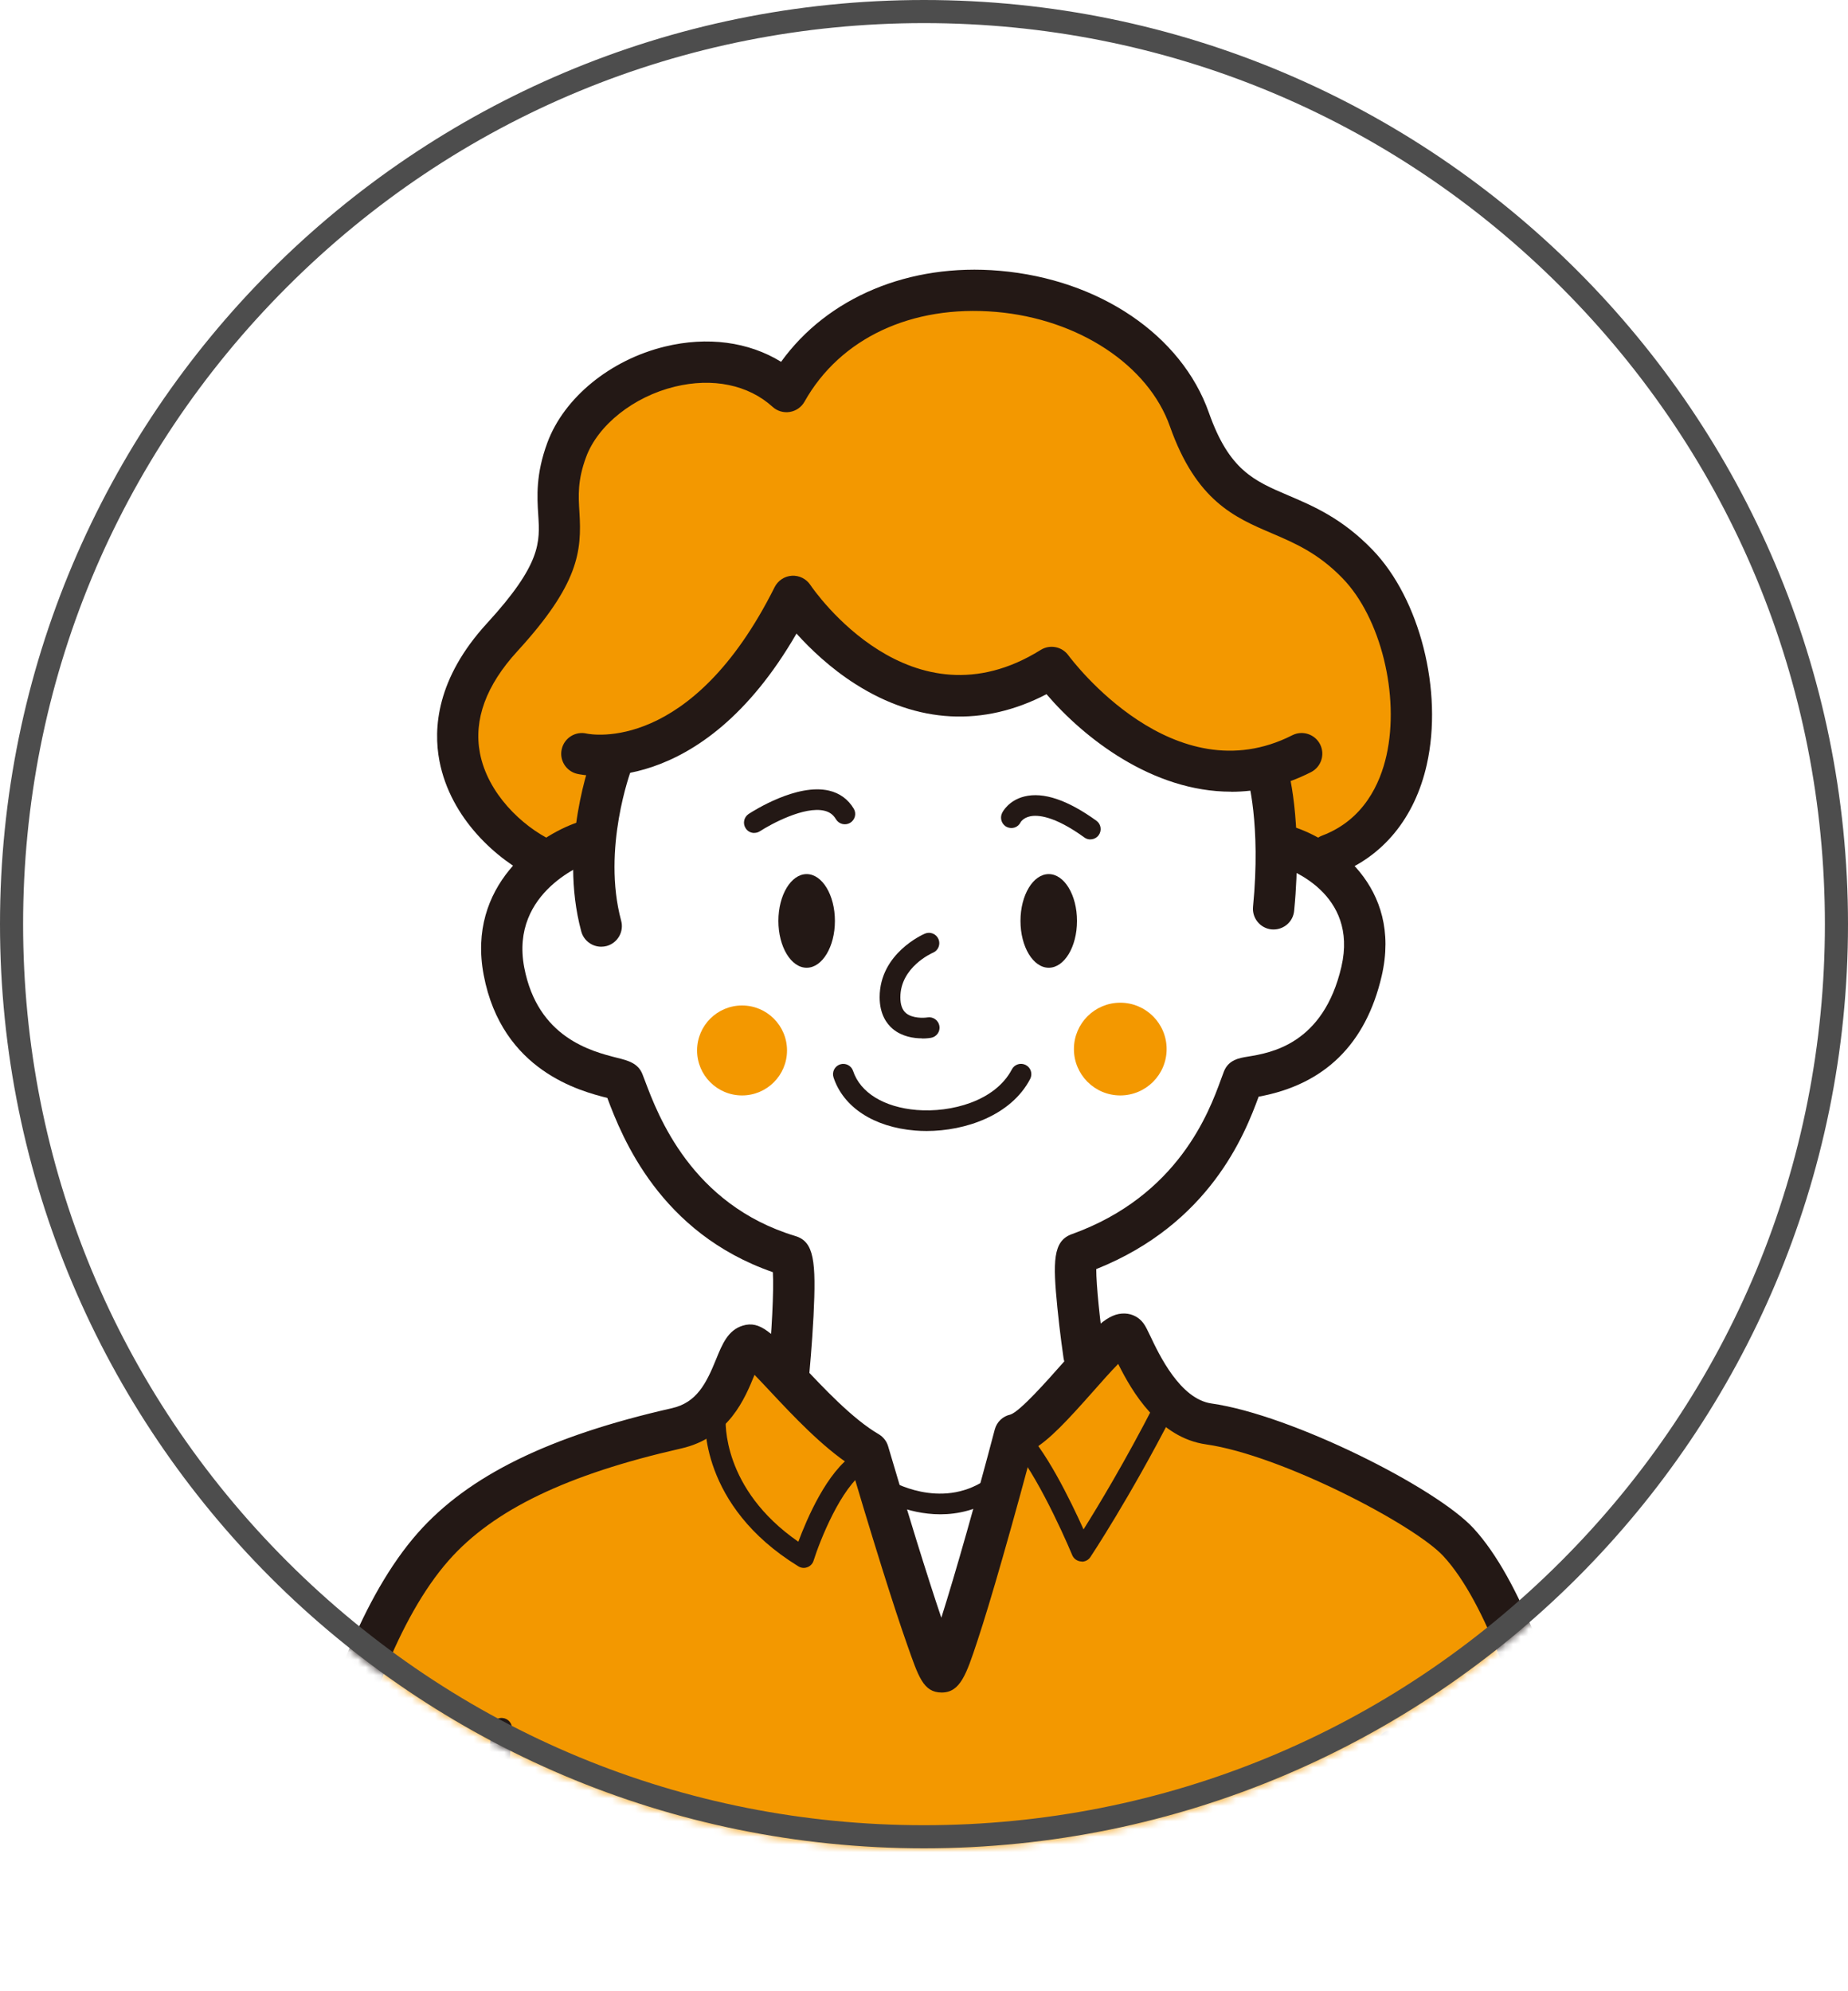
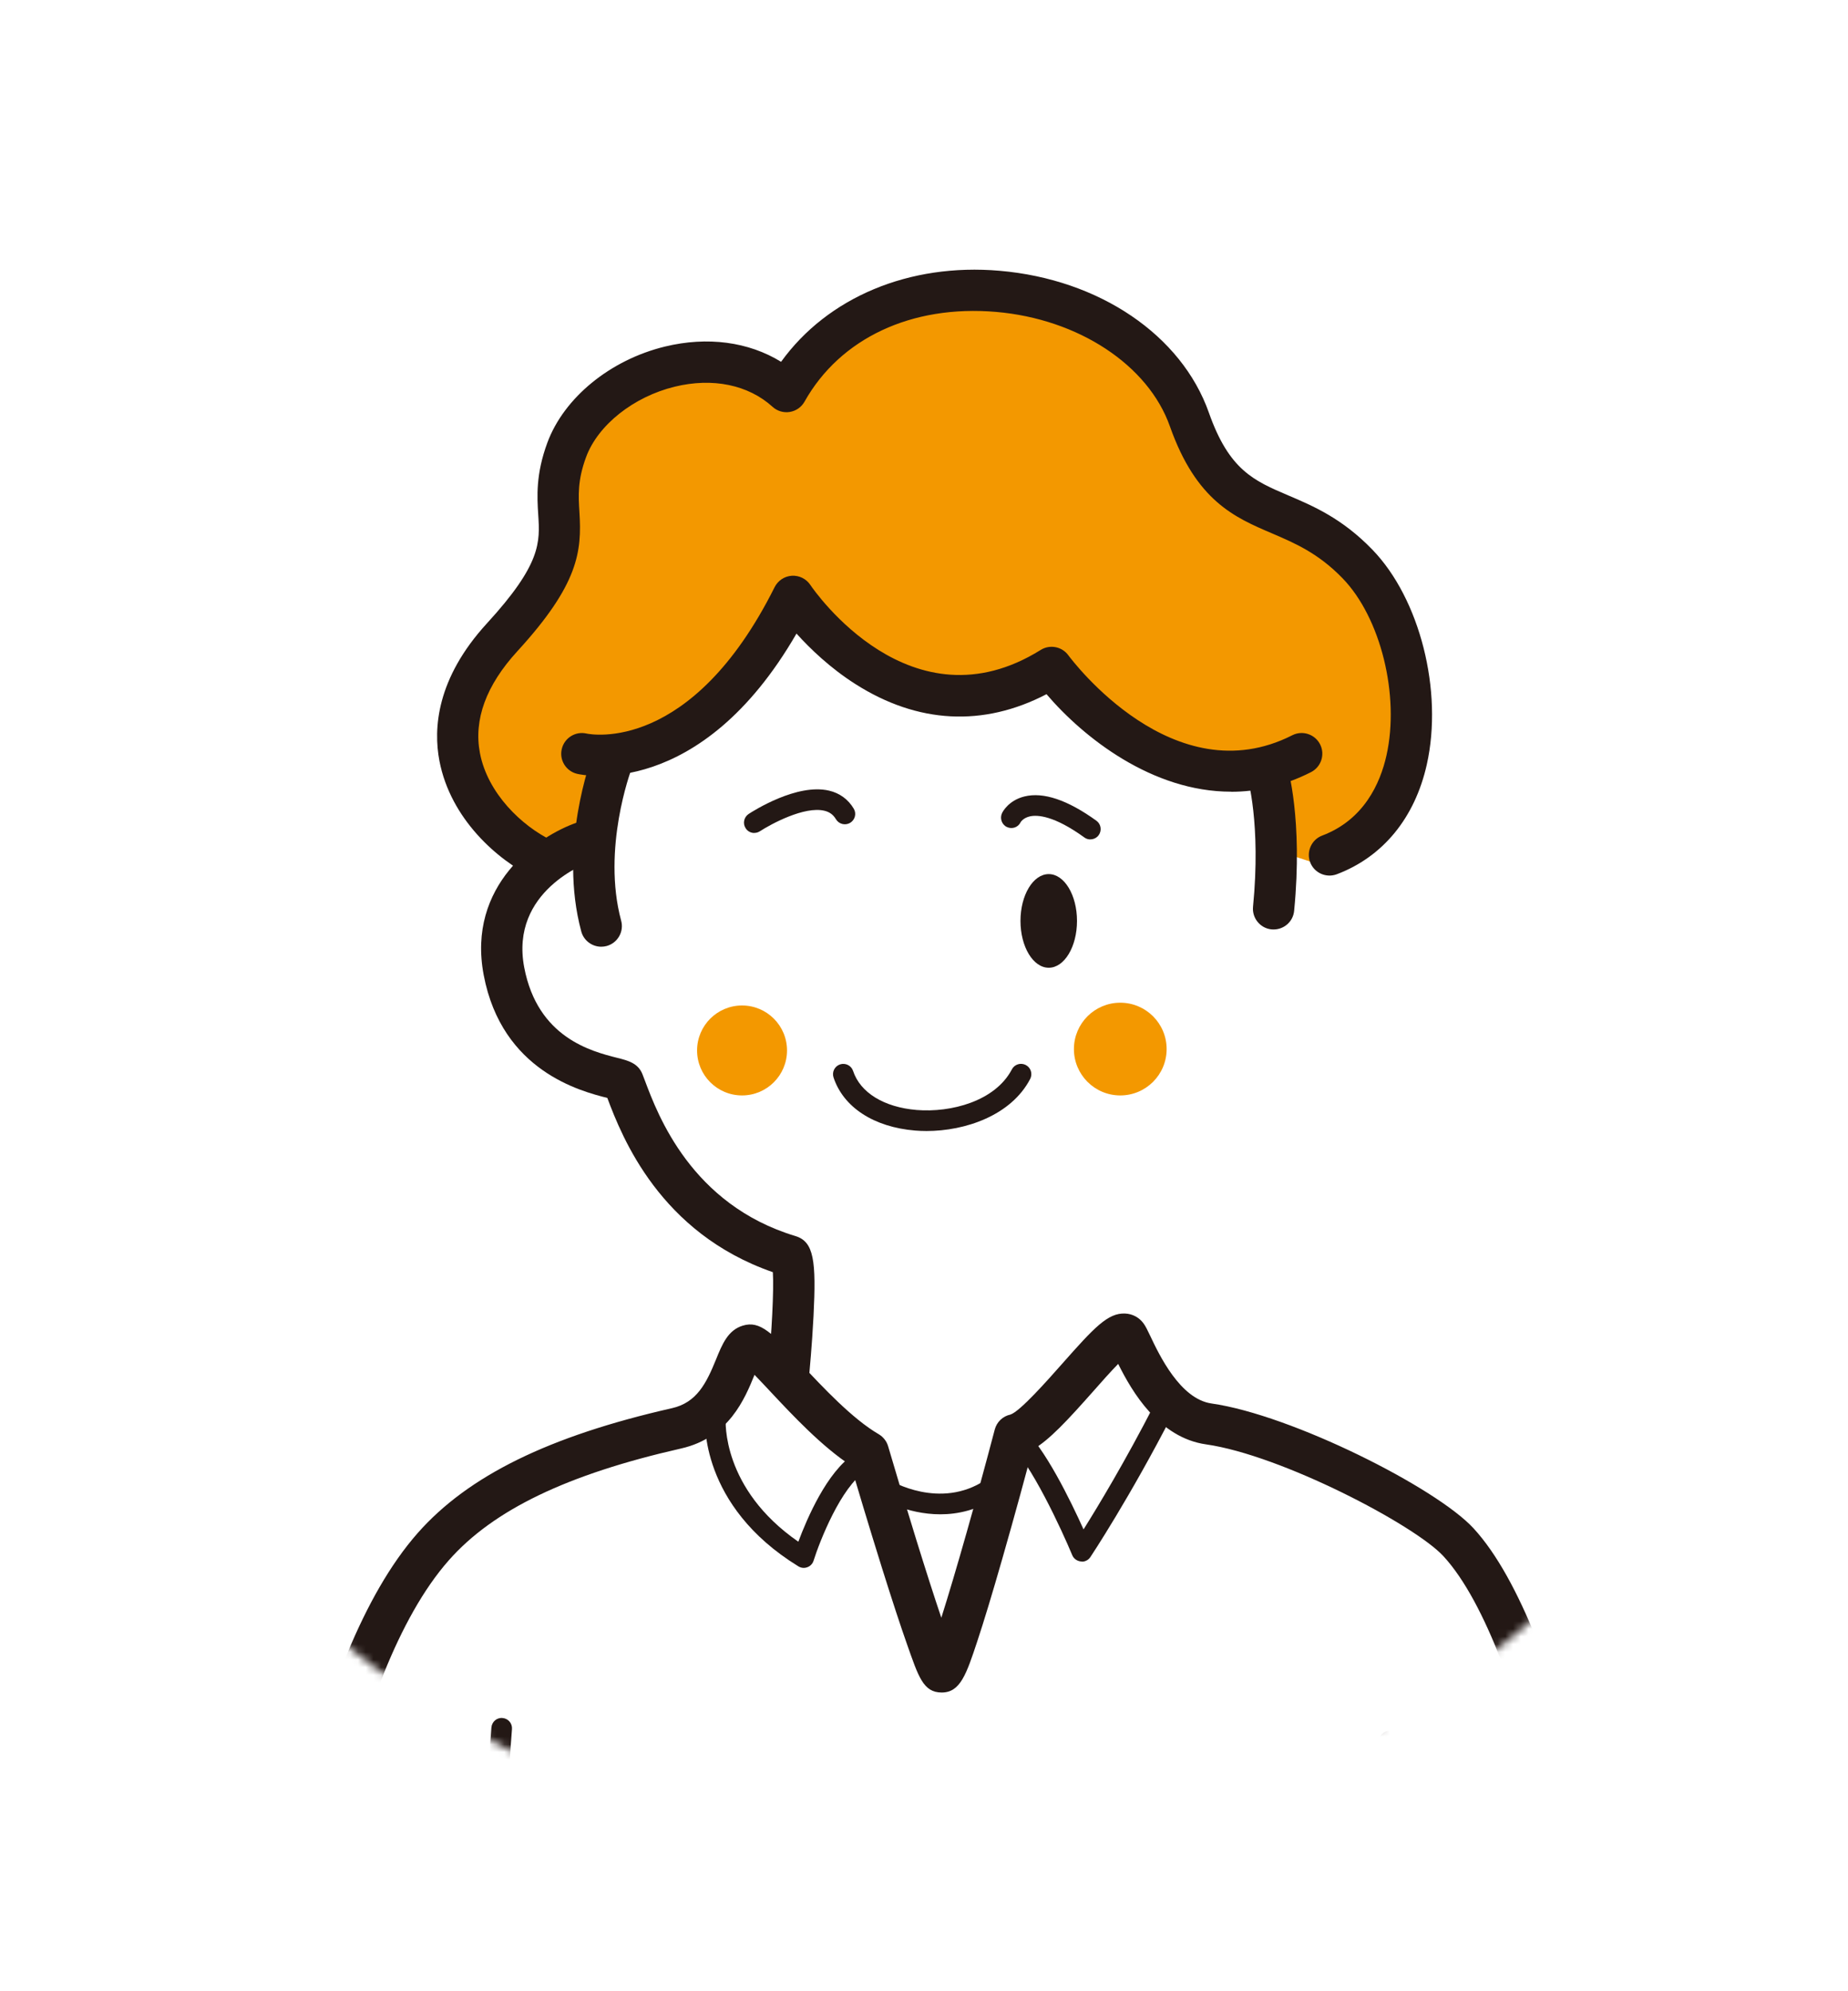
<svg xmlns="http://www.w3.org/2000/svg" id="_レイヤー_1" data-name="レイヤー 1" viewBox="0 0 240 258.5">
  <defs>
    <style>
      .cls-1 {
        fill: #4d4d4d;
      }

      .cls-1, .cls-2, .cls-3, .cls-4, .cls-5 {
        stroke-width: 0px;
      }

      .cls-2 {
        fill: #231815;
      }

      .cls-4 {
        fill: #f39800;
      }

      .cls-5 {
        fill: #fff;
      }

      .cls-6 {
        filter: url(#luminosity-invert);
      }

      .cls-7 {
        mask: url(#mask);
      }
    </style>
    <filter id="luminosity-invert" x="0" y="0" width="240" height="258.5" color-interpolation-filters="sRGB" filterUnits="userSpaceOnUse">
      <feColorMatrix result="cm" values="-1 0 0 0 1 0 -1 0 0 1 0 0 -1 0 1 0 0 0 1 0" />
    </filter>
    <mask id="mask" x="0" y="0" width="240" height="258.5" maskUnits="userSpaceOnUse">
      <g class="cls-6">
        <circle class="cls-3" cx="120" cy="120" r="120" />
      </g>
    </mask>
  </defs>
  <circle class="cls-5" cx="120" cy="120" r="120" />
  <g class="cls-7">
    <g>
      <polygon class="cls-5" points="132.65 230.23 141.05 196.09 139.09 171.46 138.81 164.46 153.36 154.67 161.76 142.36 171.83 137.32 177.15 118.29 166.04 110.53 158.91 74.92 113.29 66.52 81.39 92.27 74.53 111.16 66.33 119.13 68.29 132.84 79.48 140.96 89.56 156.35 105.27 162.89 103.92 171.74 101.59 207 106.63 231.07 132.65 230.23" />
-       <polygon class="cls-4" points="38.85 256.43 45.29 218.26 58.16 199.51 81.39 185.52 91.52 184.89 97.27 174.68 112.79 188.53 122.3 217.07 131.82 186.29 146.38 173.42 153.08 183.49 182.75 193.29 195.9 209.52 200.04 224.42 205.36 238.69 208.49 258 38.85 256.43" />
      <polygon class="cls-4" points="61.57 102.62 70.53 111.57 77.53 109.62 78.09 98.98 93.48 92.27 102.99 78.55 120.9 90.31 136.57 86.67 151.4 98.98 164.56 100.1 166.04 110.53 172.67 112.69 182.47 102.06 181.63 79.39 167.63 67.36 157.84 63.44 154.48 54.49 144.69 41.05 118.94 37.7 101.59 49.45 92.92 46.37 75.57 53.37 72.49 72.4 61.02 86.67 61.57 102.62" />
      <path class="cls-2" d="m207.93,258.45c-1.3,0-2.44-.95-2.65-2.27-.07-.42-6.67-42.01-17.82-54.11-3.76-4.08-21.07-13.13-30.83-14.52-6.11-.87-9.61-6.82-11.41-10.45-1,1.02-2.24,2.42-3.18,3.49-3.36,3.79-5.79,6.44-7.96,7.66-.67,2.51-2.25,8.37-3.92,14.18-1.29,4.5-2.38,8.1-3.24,10.69-1.42,4.29-2.21,6.65-4.62,6.65s-3.03-2.09-4.5-6.25c-.85-2.4-1.94-5.73-3.25-9.9-1.73-5.53-3.4-11.12-4.05-13.33-3.78-2.48-7.55-6.5-10.37-9.51-.69-.74-1.47-1.57-2.14-2.26t0,0c-1.24,3.05-3.32,8.15-9.52,9.56-14.81,3.36-24.4,7.97-30.18,14.52-13.35,15.12-17.52,51.98-17.56,52.35-.16,1.47-1.48,2.53-2.96,2.38-1.47-.16-2.54-1.49-2.38-2.96.17-1.58,4.4-38.92,18.87-55.32,6.56-7.43,17.05-12.58,33.01-16.2,3.21-.73,4.45-3.2,5.73-6.35.79-1.95,1.54-3.79,3.47-4.37,2.25-.69,3.81.97,7.56,4.98,2.82,3.01,6.67,7.13,10.09,9.12.59.35,1.03.91,1.22,1.56,2.37,8.09,5.06,16.8,6.91,22.27,1.86-5.86,4.59-15.5,6.94-24.44.26-.98,1.04-1.73,2.03-1.94,1.25-.4,4.83-4.46,6.76-6.64,4.15-4.69,5.91-6.58,8.14-6.48.96.04,1.83.51,2.39,1.28.28.38.5.85.87,1.62,1.16,2.45,3.88,8.2,7.96,8.78,10.4,1.48,29.16,10.92,34.02,16.2,12.25,13.29,18.9,55.14,19.18,56.92.23,1.46-.77,2.84-2.24,3.07-.14.02-.28.03-.42.03Zm-109.17-81.63h0Z" />
      <path class="cls-2" d="m102.43,180.86c-.09,0-.17,0-.26-.01-1.47-.14-2.56-1.45-2.41-2.93.45-4.72.76-10.37.61-12.73-14.65-5.08-19.57-17.48-21.5-22.63,0,0-.01,0-.02,0-3.38-.86-13.66-3.46-16.03-15.94-2.22-11.66,6.99-18.07,12.16-19.83,1.4-.48,2.93.27,3.4,1.68.48,1.4-.27,2.92-1.67,3.4-.45.16-10.52,3.8-8.63,13.75,1.74,9.12,8.72,10.89,12.08,11.74,1.4.35,2.72.69,3.28,2.14.1.25.2.53.33.86,1.65,4.39,6.01,16.06,19.53,20.14,2.42.73,2.71,3.24,2.35,10.41-.19,3.74-.54,7.37-.55,7.52-.13,1.39-1.3,2.43-2.67,2.43Z" />
-       <path class="cls-2" d="m140.77,178.62c-1.31,0-2.46-.96-2.65-2.29-.02-.13-.48-3.28-.8-6.54-.59-5.95-.59-8.64,1.86-9.53,13.87-4.98,17.87-15.95,19.38-20.08.15-.41.28-.77.39-1.05.6-1.52,1.99-1.75,3.1-1.93,2.94-.48,9.82-1.59,12.16-11.68,2.21-9.55-6.88-12.73-7.93-13.06-1.41-.45-2.2-1.95-1.76-3.36.44-1.41,1.93-2.2,3.35-1.77,5.18,1.6,14.27,7.71,11.57,19.4-2.05,8.84-7.42,14.11-15.98,15.67-1.79,4.89-6.36,16.51-21.09,22.39,0,2.13.49,6.84,1.06,10.76.22,1.47-.8,2.83-2.26,3.05-.13.02-.26.03-.39.03Z" />
-       <ellipse class="cls-2" cx="104.76" cy="119.58" rx="3.67" ry="6.08" />
      <ellipse class="cls-2" cx="136.2" cy="119.58" rx="3.67" ry="6.08" />
      <path class="cls-2" d="m120.32,146.86c-.5,0-.99-.02-1.47-.06-5.36-.44-9.32-3.02-10.6-6.9-.23-.7.15-1.46.85-1.69.7-.23,1.46.15,1.69.85.93,2.82,4.02,4.72,8.27,5.07,4.43.36,10.18-1.13,12.35-5.27.34-.66,1.15-.91,1.81-.57.66.34.91,1.15.57,1.81-2.48,4.75-8.44,6.76-13.47,6.76Z" />
      <path class="cls-2" d="m141.61,109c-.27,0-.55-.08-.79-.26-3.95-2.86-6.11-2.94-7.04-2.74-.9.19-1.23.75-1.24.78-.33.67-1.12.92-1.79.6-.67-.33-.93-1.15-.61-1.81.08-.17.85-1.64,2.9-2.15,2.46-.61,5.61.45,9.35,3.15.6.43.73,1.27.3,1.87-.26.36-.67.55-1.09.55Z" />
      <path class="cls-2" d="m97.96,108.16c-.44,0-.87-.21-1.12-.61-.41-.62-.23-1.45.39-1.86.63-.41,6.27-4,10.43-3.03,1.39.32,2.5,1.14,3.22,2.35.38.64.16,1.46-.48,1.84-.64.37-1.46.16-1.84-.48-.35-.59-.83-.94-1.51-1.1-2.59-.61-6.9,1.72-8.35,2.66-.23.15-.48.22-.73.22Z" />
      <circle class="cls-4" cx="96.37" cy="136.4" r="5.84" />
      <circle class="cls-4" cx="145.49" cy="136.22" r="6.02" />
      <path class="cls-2" d="m63.76,257.1c-.69,0-1.27-.53-1.34-1.23-.56-6.47,1.32-30.54,1.4-31.56.06-.74.7-1.3,1.44-1.23.74.06,1.29.7,1.23,1.44-.02.25-1.94,24.87-1.4,31.12.06.74-.48,1.39-1.22,1.45-.04,0-.08,0-.12,0Z" />
      <path class="cls-2" d="m63.48,236.95c-.51,0-.99-.29-1.22-.78l-3.64-7.84c-.31-.67-.02-1.47.65-1.78.67-.31,1.47-.02,1.78.65l3.64,7.84c.31.67.02,1.47-.65,1.78-.18.08-.38.13-.56.13Z" />
      <path class="cls-2" d="m181.57,258.5s-.09,0-.13,0c-.74-.07-1.28-.73-1.21-1.47.82-8.45-1.1-30.59-1.12-30.82-.06-.74.48-1.39,1.22-1.45.76-.05,1.39.48,1.45,1.22.08.92,1.96,22.61,1.12,31.31-.07.69-.65,1.21-1.33,1.21Z" />
      <path class="cls-2" d="m182.13,238.91c-.14,0-.29-.02-.44-.07-.7-.24-1.07-1.01-.83-1.71l2.8-8.11c.24-.7,1-1.07,1.71-.83.7.24,1.07,1.01.83,1.71l-2.8,8.11c-.19.56-.71.9-1.27.9Z" />
      <g>
        <path class="cls-5" d="m120.65,122.45s-5.06,2.16-5.06,7.03,5.09,3.93,5.09,3.93" />
-         <path class="cls-2" d="m119.75,134.83c-1.05,0-2.59-.21-3.81-1.23-.77-.65-1.7-1.89-1.7-4.11,0-5.69,5.64-8.16,5.88-8.26.68-.29,1.47.03,1.76.71.29.68-.02,1.47-.7,1.76-.19.08-4.25,1.9-4.25,5.8,0,.96.24,1.63.73,2.05.83.7,2.3.64,2.79.56.73-.12,1.42.37,1.55,1.1s-.36,1.42-1.09,1.55c-.11.02-.55.09-1.16.09Z" />
      </g>
      <path class="cls-2" d="m165.4,120.69c-.09,0-.18,0-.26-.01-1.47-.14-2.55-1.46-2.41-2.93,1.06-10.82-.72-16.81-.74-16.87-.43-1.42.37-2.92,1.79-3.35,1.42-.43,2.92.37,3.35,1.79.09.28,2.1,7.08.94,18.95-.13,1.39-1.3,2.42-2.67,2.42Z" />
      <path class="cls-2" d="m78.08,122.93c-1.18,0-2.27-.79-2.59-1.98-2.99-11.07,1.3-22.47,1.48-22.95.53-1.38,2.08-2.08,3.47-1.54,1.38.53,2.07,2.08,1.55,3.46-.05.13-3.84,10.3-1.32,19.63.39,1.43-.46,2.9-1.89,3.29-.23.06-.47.09-.7.09Z" />
      <path class="cls-2" d="m159.87,102.8c-10.22,0-19.12-6.99-23.96-12.66-8.2,4.27-16.73,3.83-24.81-1.31-3.29-2.09-5.89-4.6-7.66-6.56-12.53,21.68-27.81,18.37-28.49,18.21-1.44-.34-2.34-1.79-1.99-3.23.34-1.44,1.78-2.33,3.21-2,.6.13,13.63,2.59,24.43-19.01.43-.85,1.28-1.42,2.23-1.48.95-.06,1.87.39,2.4,1.18.52.77,13.09,18.95,29.93,8.45,1.19-.74,2.75-.44,3.58.69.55.74,13.72,18.2,29.09,10.39,1.32-.67,2.94-.14,3.61,1.18.67,1.32.14,2.94-1.18,3.61-3.54,1.8-7.03,2.55-10.38,2.55Z" />
      <path class="cls-2" d="m70.53,114.26c-.39,0-.79-.09-1.16-.27-4.77-2.3-10.85-7.65-12.3-15.18-.81-4.2-.39-10.71,6.17-17.87,7.07-7.71,6.89-10.53,6.66-14.1-.15-2.34-.33-5.26,1.19-9.37,2.17-5.84,8.16-10.74,15.27-12.47,5.52-1.34,10.85-.62,15.08,1.98,6.03-8.36,16.63-12.84,28.39-11.82,12.95,1.12,23.62,8.36,27.17,18.43,2.63,7.46,5.84,8.83,10.29,10.73,3.29,1.4,7.01,2.99,10.94,7.05,6.17,6.37,9.21,18.36,7.07,27.9-1.55,6.93-5.7,11.99-11.69,14.25-1.39.52-2.94-.18-3.46-1.56s.18-2.94,1.56-3.46c5.43-2.05,7.54-6.79,8.35-10.4,1.75-7.8-.75-17.9-5.69-23-3.17-3.28-6.23-4.58-9.19-5.85-4.83-2.06-9.82-4.2-13.24-13.88-2.81-7.97-11.89-13.95-22.58-14.87-10.96-.94-20.25,3.41-24.88,11.66-.4.71-1.1,1.2-1.91,1.33-.8.13-1.63-.11-2.23-.66-3.16-2.87-7.8-3.82-12.71-2.62-5.34,1.3-9.97,4.97-11.51,9.13-1.13,3.04-1,5.04-.87,7.16.32,5.07-.07,9.34-8.06,18.06-4.06,4.43-5.69,8.88-4.86,13.23,1,5.22,5.42,9.46,9.36,11.36,1.34.64,1.9,2.25,1.25,3.58-.46.96-1.42,1.52-2.42,1.52Z" />
      <path class="cls-2" d="m140.49,202.75s-.09,0-.13,0c-.49-.05-.92-.36-1.11-.82-1.34-3.22-5.43-12.11-8.31-14.61-.56-.49-.62-1.33-.13-1.89.49-.56,1.33-.62,1.89-.13,2.92,2.53,6.35,9.58,8.02,13.29,1.86-2.96,5.42-8.85,9.21-16.24.34-.66,1.15-.92,1.81-.58.66.34.92,1.15.58,1.81-5.57,10.86-10.66,18.53-10.71,18.6-.25.38-.67.6-1.12.6Z" />
      <path class="cls-2" d="m104.39,203.59c-.24,0-.49-.07-.7-.2-12.87-7.9-12.15-18.97-12.11-19.44.06-.74.7-1.29,1.44-1.23.74.06,1.29.7,1.23,1.44h0c-.03.39-.52,9.14,9.43,16.03,1.11-2.98,3.73-9.12,7.25-11.38.62-.4,1.45-.22,1.85.4.4.62.22,1.45-.4,1.85-3.16,2.03-5.92,9.05-6.72,11.59-.12.39-.42.71-.81.85-.15.06-.31.09-.47.09Z" />
      <path class="cls-2" d="m122.12,196.63c-4.42,0-7.86-2.07-8.08-2.2-.63-.39-.83-1.21-.44-1.85.39-.63,1.21-.83,1.84-.44h0c.27.16,6.65,3.96,12.55.03.62-.41,1.45-.24,1.86.37.41.62.24,1.45-.37,1.86-2.51,1.67-5.07,2.23-7.36,2.23Z" />
    </g>
  </g>
-   <path class="cls-1" d="m120,3c31.25,0,60.63,12.17,82.73,34.27,22.1,22.1,34.27,51.48,34.27,82.73s-12.17,60.63-34.27,82.73-51.48,34.27-82.73,34.27-60.63-12.17-82.73-34.27S3,151.25,3,120,15.17,59.37,37.27,37.27C59.37,15.17,88.75,3,120,3M120,0C53.73,0,0,53.73,0,120s53.73,120,120,120,120-53.73,120-120S186.27,0,120,0h0Z" />
</svg>